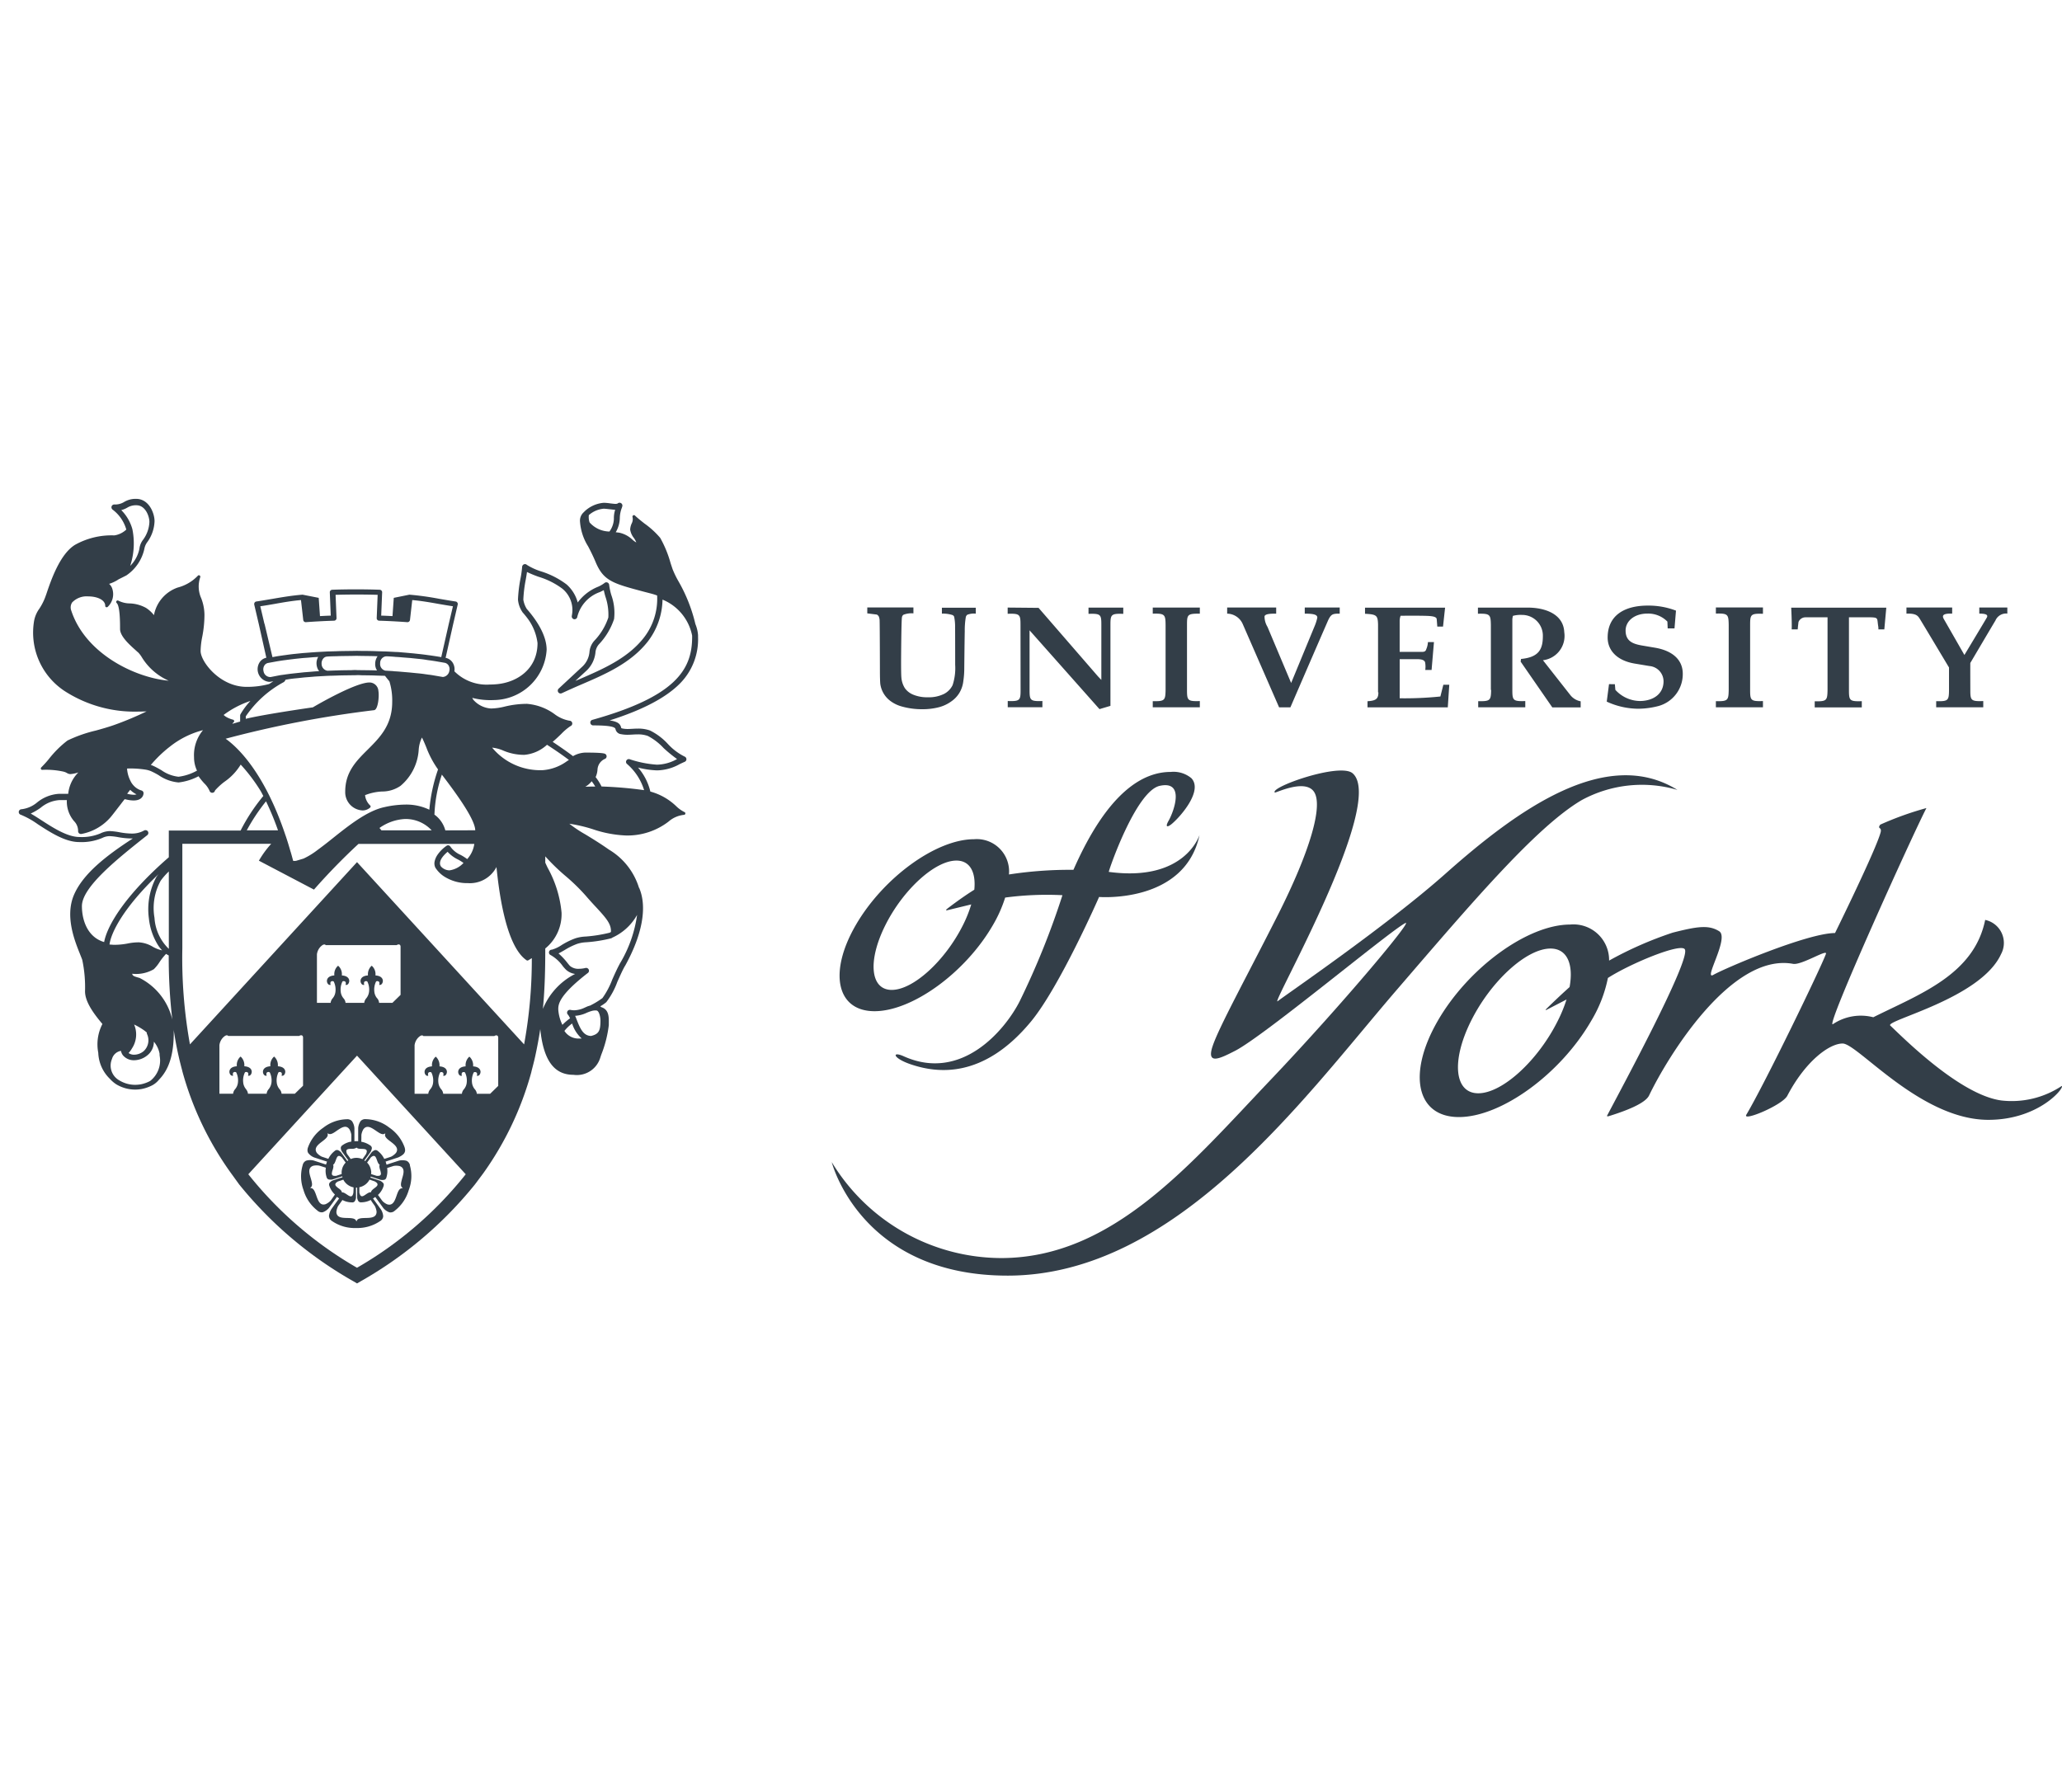
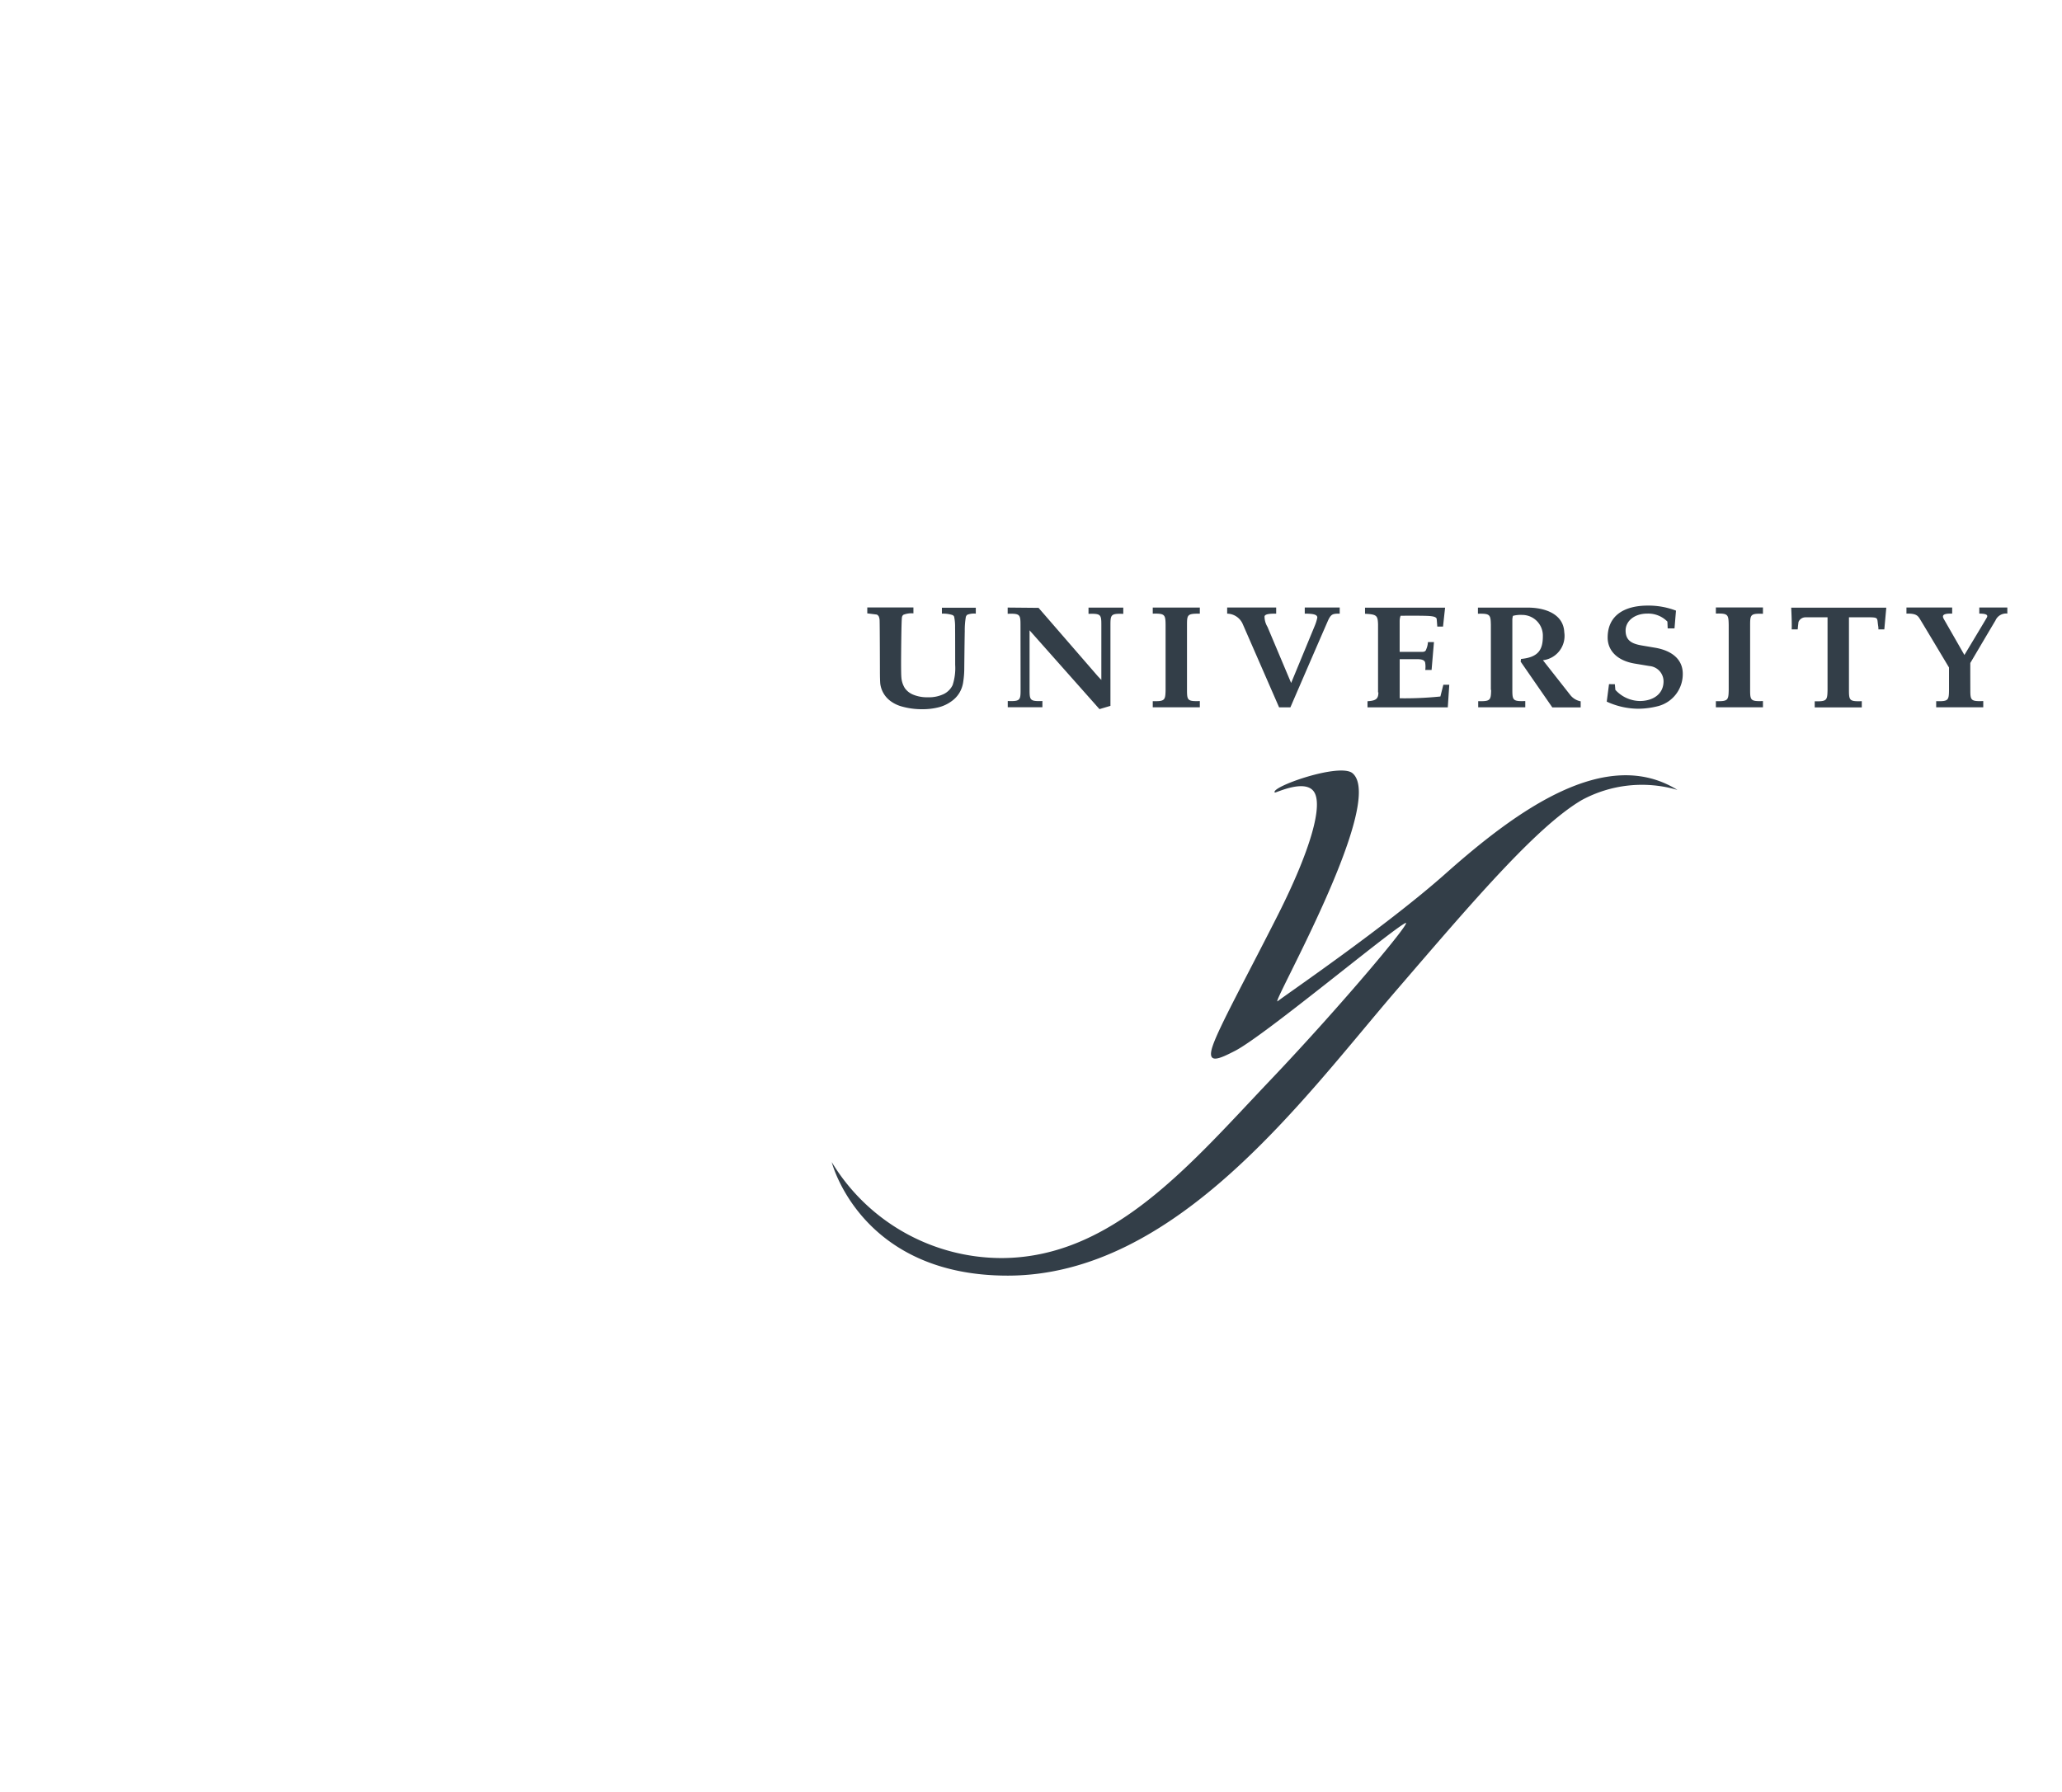
<svg xmlns="http://www.w3.org/2000/svg" width="219" height="190.331" viewBox="0 0 219 190.331">
  <defs>
    <clipPath id="clip-path">
      <rect x="-2" y="-53" width="219" height="190.331" fill="none" />
    </clipPath>
  </defs>
  <g id="Scroll_Group_8" data-name="Scroll Group 8" transform="translate(2 53)" clip-path="url(#clip-path)" style="isolation: isolate">
    <g id="university-of-york" transform="translate(-201.172 -90.9)">
      <path id="Path_28312" data-name="Path 28312" d="M1106.955,207.248l-.241,1.856a8.049,8.049,0,0,0,3.366.755,8.641,8.641,0,0,0,2.15-.294,3.514,3.514,0,0,0,2.559-3.419c0-1.479-1.08-2.433-2.884-2.758l-1.3-.22c-1.028-.168-1.888-.419-1.888-1.615,0-1.028.965-1.8,2.3-1.8a2.853,2.853,0,0,1,2.139.849l.031.724h.724l.157-1.888a8.119,8.119,0,0,0-3.01-.535c-2.328,0-4.247.944-4.247,3.4,0,1.321.944,2.433,2.863,2.758l1.573.262a1.636,1.636,0,0,1,1.5,1.615c0,1.405-1.164,2.1-2.527,2.1a3.579,3.579,0,0,1-2.59-1.185l-.053-.6Zm-35.5,11.515c.073.073,2.989-1.395,4.059-.22,1.248,1.363-.377,6.6-3.754,13.277-3.272,6.471-6.208,11.809-6.9,13.864-.7,2.076.8,1.321,2.381.514,3.135-1.615,16.391-12.7,18.08-13.57.944-.493-6.68,8.62-14.168,16.507-8.589,9.019-16.874,19.076-28.766,19.076a21.11,21.11,0,0,1-17.985-10.194s3.031,12.06,18.678,12.06c17.923,0,31.451-18.866,41.246-30.256,7.939-9.218,14.829-17.356,19.7-20.24a13.4,13.4,0,0,1,10.193-1.1c-7.582-4.7-17.01,2.129-24.6,8.872-6.292,5.6-17.147,13-17.849,13.57-.923.734,11.567-21.058,7.96-24.2-1.321-1.185-8.862,1.479-8.264,2.045m77.794-19.013v-.65h-2.978v.65c.64,0,.975.1.8.419-.157.283-2.381,3.975-2.381,3.975s-1.961-3.429-2.181-3.807c-.2-.357-.168-.619.881-.587v-.65h-4.856v.65c1.153-.031,1.248.283,1.521.724s3,5,3,5v2.391c-.01,1.112-.084,1.217-1.363,1.185v.65h5v-.661c-1.3.042-1.374-.063-1.374-1.164,0,0-.01-2.727,0-2.884,0,0,2.454-4.163,2.664-4.5A1.231,1.231,0,0,1,1149.25,199.749Zm-104.8,8.1c0,1.112-.063,1.227-1.364,1.185v.661h3.681v-.661c-1.3.042-1.363-.073-1.363-1.185v-6.324l7.425,8.369,1.164-.346v-8.589c0-1.112.063-1.227,1.363-1.185v-.661h-3.692v.661c1.311-.042,1.363.073,1.363,1.185V206.8l-.367-.388-6.3-7.268-3.282-.031v.661c1.3-.042,1.363.073,1.363,1.185Zm15.4,0c-.021,1.112-.084,1.227-1.363,1.2v.65h5v-.661c-1.3.042-1.363-.073-1.363-1.185v-6.9c0-1.112.052-1.206,1.363-1.2v-.65h-5v.65c1.279-.031,1.353.094,1.363,1.2Zm10.823-6.691a2.153,2.153,0,0,1-.315-1.112c.052-.283.682-.294,1.238-.294v-.65H1066.4v.65a1.839,1.839,0,0,1,1.657,1.112l3.859,8.841h1.2s2.653-6.145,4-9.229c.325-.682.483-.724,1.238-.724v-.65h-3.712v.65c.975,0,1.332.115,1.332.419a4.6,4.6,0,0,1-.241.8l-2.538,6.146Zm11.777,6.953c0,.682-.241.891-1.154.944v.65h8.526l.157-2.4h-.629l-.315,1.248a37.2,37.2,0,0,1-4.321.189v-4.153h1.856c.294,0,.8.031.85.378a2.574,2.574,0,0,1,.01.766h.671l.252-2.957h-.64a2.164,2.164,0,0,1-.178.755c-.073.283-.294.283-.524.283h-2.3v-3.283a1.633,1.633,0,0,1,.1-.556c.461,0,2.527-.021,3.1.031.346.031.724.094.734.336.031.336.063.787.063.787h.608l.157-1.447.063-.566h-8.505v.65c1.227.063,1.353.168,1.384,1.122v7.226h.021Zm11.976-.262c-.021,1.112-.084,1.227-1.374,1.2v.65h5v-.661c-1.3.042-1.374-.073-1.374-1.185v-7.509a2.294,2.294,0,0,1,.063-.357,3.134,3.134,0,0,1,.965-.1,2.2,2.2,0,0,1,2.213,2.255c0,1.405-.44,2.244-2.318,2.423l-.042.283,3.366,4.866h3.01v-.65a1.823,1.823,0,0,1-1.122-.692l-2.884-3.671a2.6,2.6,0,0,0,2.265-2.968c-.084-1.972-2.087-2.622-3.87-2.622h-5.3v.65c1.29-.031,1.353.094,1.374,1.2v6.9Zm25.232,0c-.021,1.112-.084,1.227-1.363,1.2v.65h5v-.661c-1.3.042-1.363-.073-1.363-1.185v-6.9c0-1.112.063-1.227,1.363-1.185V199.1h-5v.65c1.29-.031,1.342.094,1.363,1.2Zm12.763-7.708h2.265c.881.021.724.1.839.881a1.659,1.659,0,0,1,.031.4h.629l.21-2.307h-10.1s.084,1.552.052,2.307h.64c.031-.388.052-.514.084-.787a.8.8,0,0,1,.724-.493h2.36v7.719c-.021,1.112-.084,1.227-1.363,1.2v.65h5v-.661c-1.3.042-1.363-.073-1.363-1.185v-7.719Zm-104.253-.409V199.1h4.9v.629a2.388,2.388,0,0,0-1.059.147.4.4,0,0,0-.157.262c-.073.315-.094,4.688-.094,4.688q0,1.369.031,1.7a2.494,2.494,0,0,0,.367,1.143,2.015,2.015,0,0,0,.9.7,3.865,3.865,0,0,0,1.542.273,3.648,3.648,0,0,0,1.72-.357,2.06,2.06,0,0,0,.912-.933,5.8,5.8,0,0,0,.273-2.171s0-3.671-.01-3.954a5.107,5.107,0,0,0-.1-1.143.33.33,0,0,0-.178-.178,3.186,3.186,0,0,0-1.122-.147v-.629h3.6v.629a1.971,1.971,0,0,0-.9.115.446.446,0,0,0-.157.231,8.319,8.319,0,0,0-.115,1.521c-.021.9-.052,3.9-.052,3.9a9.205,9.205,0,0,1-.1,1.395,3.134,3.134,0,0,1-.409,1.237,3.007,3.007,0,0,1-.87.923,3.944,3.944,0,0,1-1.321.619,6.9,6.9,0,0,1-1.772.21,7.815,7.815,0,0,1-2.2-.3,3.572,3.572,0,0,1-1.217-.608,2.722,2.722,0,0,1-1.028-1.762c-.021-.178-.042-.671-.042-1.458,0,0-.01-4.688-.031-5.254a1.209,1.209,0,0,0-.094-.482.577.577,0,0,0-.2-.189l-1-.126Z" transform="translate(-736.894 -96.674)" fill="#333e48" />
-       <path id="Path_28313" data-name="Path 28313" d="M572.89,378.024c-.063-.01,2.853-8.579,5.411-9.145,2.716-.6,1.5,2.737.933,3.723-.388.682-.126.745.44.241.965-.849,3.22-3.492,1.982-4.782a2.966,2.966,0,0,0-2.181-.661c-2.821,0-6.617,1.93-10.34,10.4a42.44,42.44,0,0,0-6.848.493,3.431,3.431,0,0,0-3.712-3.744c-4.027,0-9.648,4.09-12.564,9.134s-2.013,9.134,2,9.134,9.648-4.09,12.564-9.134a14.108,14.108,0,0,0,1.311-2.936,33.309,33.309,0,0,1,6.083-.252,84.258,84.258,0,0,1-4.551,11.284c-1.521,2.989-6.146,8.61-12.322,5.82-1.269-.566-1.175.21.786.87,2.674.9,7.624,1.646,12.752-4.562,3.062-3.712,7.226-13.224,7.226-13.224s9.092.734,10.665-6.565c-.021,0-1.531,5-9.638,3.9Zm-23.051,12.532c-2.276,0-2.58-3.073-.682-6.869s5.275-6.869,7.551-6.869c1.437,0,2.087,1.227,1.9,3.094-1.489.933-2.894,2.035-2.894,2.035-.157.126-.126.189.063.136l2.506-.608a13.572,13.572,0,0,1-.881,2.2c-1.909,3.807-5.286,6.88-7.561,6.88ZM674.1,400.76a9.592,9.592,0,0,1-6.4,1.542c-4.373-.577-10.382-6.607-11.809-7.96-.577-.556,9.617-2.863,11.767-7.593a2.5,2.5,0,0,0-1.688-3.629c-1.185,5.831-6.974,7.886-11.882,10.34a5.32,5.32,0,0,0-4.289.734c-.923.587,8.505-20.219,9.931-22.956A33.848,33.848,0,0,0,654.826,373c-.357.5.189.21.042.808-.472,1.825-4.845,10.707-4.845,10.707-2.936,0-11.767,3.775-12.91,4.436s1.72-3.922.608-4.625-2.339-.514-4.94.147a39.228,39.228,0,0,0-6.754,2.968,3.783,3.783,0,0,0-4.142-3.828c-4.5,0-10.791,4.572-14.053,10.225s-2.255,10.225,2.244,10.225,10.791-4.572,14.053-10.225a14.232,14.232,0,0,0,1.772-4.551c2.36-1.521,7.75-3.754,8.17-3.041.661,1.1-6.88,15.039-8.264,17.681-.021.042.053.084.21.031,1.73-.535,3.849-1.332,4.258-2.192,1.93-4.027,8.7-15.185,15.29-13.979.9.168,3.692-1.625,3.492-1.059-.493,1.395-6.45,13.707-8.453,17.084-.461.776,3.828-1.007,4.352-2.014,1.919-3.671,4.457-5.548,5.873-5.548,1.6,0,8.274,8.107,15.479,8.107C671.711,404.357,674.437,400.907,674.1,400.76Zm-61.969.776c-2.538,0-2.884-3.44-.766-7.687s5.894-7.687,8.442-7.687c1.762,0,2.464,1.657,2.024,4.09-1.3,1.164-2.454,2.307-2.454,2.307-.136.136-.115.178.063.084l2.066-1.07a15.154,15.154,0,0,1-.933,2.276C618.457,398.086,614.681,401.536,612.133,401.536Zm-113.461,7.635a.663.663,0,0,0-.357-.461,1.627,1.627,0,0,0-.808-.021s-1.038.336-1.321.43c-.021-.063-.042-.136-.063-.21a.512.512,0,0,0-.042-.115l1.363-.451c.042-.021.514-.231.64-.482a.571.571,0,0,0,.073-.283,1.161,1.161,0,0,0-.052-.294,4.276,4.276,0,0,0-1.625-2.1,4.22,4.22,0,0,0-2.5-.9.663.663,0,0,0-.545.2,1.524,1.524,0,0,0-.262.755v1.384h-.2a1.34,1.34,0,0,0-.2.01v-1.384a1.493,1.493,0,0,0-.262-.755.663.663,0,0,0-.545-.2,4.22,4.22,0,0,0-2.5.9,4.276,4.276,0,0,0-1.626,2.1.828.828,0,0,0-.052.294.571.571,0,0,0,.073.283,1.476,1.476,0,0,0,.64.482s1.112.367,1.363.44c-.01.042-.031.073-.042.115-.021.063-.042.136-.063.2l-1.321-.43a1.471,1.471,0,0,0-.8.021.663.663,0,0,0-.357.461,4.209,4.209,0,0,0,.084,2.653,4.272,4.272,0,0,0,1.489,2.192.653.653,0,0,0,.556.168,1.543,1.543,0,0,0,.661-.461s.682-.933.849-1.175c.031.021.063.052.094.073s.094.063.136.094c-.2.273-.839,1.154-.839,1.164a1.734,1.734,0,0,0-.241.692.179.179,0,0,0,.01.073.667.667,0,0,0,.325.482,4.234,4.234,0,0,0,2.548.734,4.306,4.306,0,0,0,2.548-.734.649.649,0,0,0,.325-.482v-.073a1.584,1.584,0,0,0-.241-.692s-.629-.87-.839-1.154c.052-.031.094-.063.147-.094.031-.021.063-.052.094-.073.2.273.849,1.175.849,1.175a1.476,1.476,0,0,0,.661.461.653.653,0,0,0,.556-.168,4.271,4.271,0,0,0,1.489-2.192,4.158,4.158,0,0,0,.115-2.653Zm-5.16-3.2a1.643,1.643,0,0,1,.21-.608c.378-.514.881-.157,1.332.147.336.231.661.461.9.336l.1-.052-.021.126c0,.021-.01.031-.01.052,0,.252.294.472.6.7.325.252.682.524.682.86a.587.587,0,0,1-.136.357,1.676,1.676,0,0,1-.514.388s-.535.178-.713.231a2.33,2.33,0,0,0-.692-.849.346.346,0,0,0-.3-.084.967.967,0,0,0-.367.252s-.346.482-.661.912l-.094-.063c.315-.43.661-.912.661-.912a1.089,1.089,0,0,0,.136-.388v-.042a.367.367,0,0,0-.178-.262,2.368,2.368,0,0,0-.944-.388c.01-.2.01-.713.01-.713Zm1.038,3.87a1.547,1.547,0,0,0-.43-.944c.168-.231.378-.524.378-.524a.713.713,0,0,1,.241-.168c.231-.073.315.115.43.44.073.2.147.409.294.482a.389.389,0,0,0-.042.157,1.427,1.427,0,0,0,.084.4,1.8,1.8,0,0,1,.084.378.214.214,0,0,1-.168.231,1.035,1.035,0,0,1-.3.01s-.325-.1-.577-.189c0-.042.01-.084.01-.126a.347.347,0,0,0,0-.147Zm-1.017-2.4c.346.011.556.031.556.273a.919.919,0,0,1-.084.283s-.21.3-.378.535a1.664,1.664,0,0,0-.608-.136H493a1.518,1.518,0,0,0-.619.126c-.168-.241-.388-.535-.388-.535a.832.832,0,0,1-.084-.283c0-.241.21-.262.556-.273a.862.862,0,0,0,.545-.126C493.1,407.43,493.324,407.44,493.533,407.44Zm-4.226.829a1.677,1.677,0,0,1-.514-.388c-.367-.514.115-.891.545-1.216.325-.252.64-.493.6-.755l-.021-.126.1.052c.241.126.566-.094.9-.336.451-.3.954-.661,1.321-.147a1.608,1.608,0,0,1,.21.6v.713a2.172,2.172,0,0,0-.944.388.367.367,0,0,0-.178.262v.042a.818.818,0,0,0,.136.388l.661.912c-.031.021-.063.042-.1.073-.315-.43-.661-.912-.661-.912a.863.863,0,0,0-.367-.252.346.346,0,0,0-.3.084,2.33,2.33,0,0,0-.692.849l-.692-.231Zm2.108,1.846c-.252.084-.577.189-.577.189a.969.969,0,0,1-.294-.01.214.214,0,0,1-.168-.231,1.308,1.308,0,0,1,.084-.378,1.428,1.428,0,0,0,.084-.4.273.273,0,0,0-.042-.157c.147-.073.22-.283.294-.482.115-.325.2-.514.43-.44a.713.713,0,0,1,.241.168s.21.294.378.524a1.526,1.526,0,0,0-.409.808,1.194,1.194,0,0,0-.021.273Zm-1.175,2.831a1.643,1.643,0,0,1-.524.367c-.6.2-.808-.388-.986-.9-.136-.388-.273-.766-.535-.8l-.115-.021.084-.084c.2-.189.084-.566-.031-.965-.157-.524-.336-1.112.273-1.311a1.62,1.62,0,0,1,.64-.01s.472.147.692.22a2.193,2.193,0,0,0,.073.986.373.373,0,0,0,.189.252.945.945,0,0,0,.451.01l1.028-.336c.01.031.021.073.031.1-.493.157-1.028.336-1.028.336a.875.875,0,0,0-.357.273.363.363,0,0,0-.01.315,2.166,2.166,0,0,0,.587.912C490.555,412.505,490.24,412.956,490.24,412.946Zm.839-1.321c-.2-.157-.336-.273-.336-.4a.312.312,0,0,1,.052-.147.853.853,0,0,1,.241-.178s.315-.1.556-.189a1.584,1.584,0,0,0,1.091.818c0,.252-.021.566-.021.566a.964.964,0,0,1-.094.283c-.147.2-.325.094-.608-.1-.178-.115-.357-.241-.514-.21C491.425,411.887,491.258,411.75,491.079,411.624Zm3.859,1.877a1.718,1.718,0,0,1,.189.619c0,.629-.619.65-1.164.661-.409.01-.807.021-.923.262l-.052.1-.052-.1c-.126-.241-.514-.252-.923-.262-.545-.01-1.154-.031-1.154-.661a1.719,1.719,0,0,1,.189-.619s.336-.461.451-.629a2.192,2.192,0,0,0,1,.252.329.329,0,0,0,.294-.1.836.836,0,0,0,.147-.419v-1.049h.126V412.6a.778.778,0,0,0,.147.419.353.353,0,0,0,.294.1,2.192,2.192,0,0,0,1-.252C494.634,413.093,494.939,413.5,494.939,413.5Zm-.052-1.877c-.168.126-.336.262-.357.43-.168-.031-.346.094-.524.21-.283.2-.461.3-.608.1a1.076,1.076,0,0,1-.1-.283v-.566a1.581,1.581,0,0,0,1.08-.808c.252.084.556.189.556.189a1.135,1.135,0,0,1,.241.178.278.278,0,0,1,.052.147C495.232,411.352,495.1,411.467,494.886,411.624Zm2.936-.1.084.084-.126.021c-.273.042-.4.409-.535.8-.178.514-.388,1.091-.986.9a1.523,1.523,0,0,1-.524-.367l-.461-.629a2.166,2.166,0,0,0,.587-.912.521.521,0,0,0,.031-.168.322.322,0,0,0-.042-.157.948.948,0,0,0-.357-.273s-.535-.178-1.017-.336c.01-.031.021-.073.031-.1l1.028.336a.945.945,0,0,0,.451-.01.345.345,0,0,0,.189-.252,2.2,2.2,0,0,0,.073-.986c.21-.073.682-.22.682-.22a1.621,1.621,0,0,1,.64.01c.6.2.43.787.273,1.311-.1.388-.22.755-.021.954Z" transform="translate(-255.957 -247.503)" fill="#333e48" />
-       <path id="Path_28314" data-name="Path 28314" d="M224.572,163.713a42.508,42.508,0,0,0,12.165,10.309l.357.21.357-.21a42.507,42.507,0,0,0,12.165-10.309l.87-1.164A33.753,33.753,0,0,0,255.6,151.8l.031-.147c.1-.378.2-.766.294-1.154l.084-.367c.22-1.007.4-1.982.545-2.936v.052c.346,3.293,1.468,4.824,3.524,4.824a2.6,2.6,0,0,0,2.842-1.8c.031-.094.073-.231.136-.4a12.43,12.43,0,0,0,.776-3.083V146.6c.01-.692.01-1.468-.808-1.72a.732.732,0,0,0-.1-.084,4.055,4.055,0,0,0,.64-.44,8.083,8.083,0,0,0,1.175-2.16c.252-.556.5-1.133.755-1.594a.676.676,0,0,1,.063-.1c1.814-3.272,2.36-6.187,1.531-8.211,0-.01-.011-.021-.011-.031s-.031-.042-.042-.063a7.181,7.181,0,0,0-3.188-4.048c-.923-.65-1.8-1.185-2.506-1.615a13.424,13.424,0,0,1-1.7-1.133,15.552,15.552,0,0,1,2.506.587,12.416,12.416,0,0,0,3.5.661,7.158,7.158,0,0,0,4.52-1.468,2.967,2.967,0,0,1,1.646-.724.147.147,0,0,0,.147-.126.143.143,0,0,0-.094-.168,3.5,3.5,0,0,1-.891-.64,6.392,6.392,0,0,0-2.737-1.542c0-.021-.01-.042-.01-.063a5.971,5.971,0,0,0-1.29-2.485,9.251,9.251,0,0,0,2.014.3,5.079,5.079,0,0,0,2.4-.661c.178-.084.357-.168.545-.252a.293.293,0,0,0,.178-.283.308.308,0,0,0-.2-.273,6.1,6.1,0,0,1-1.783-1.353,6.461,6.461,0,0,0-1.888-1.416,3.665,3.665,0,0,0-1.248-.2c-.21,0-.409.01-.6.021s-.357.021-.524.021a2.749,2.749,0,0,1-.545-.052.419.419,0,0,1-.126-.042.122.122,0,0,1-.021-.073c-.1-.336-.273-.608-1.216-.745,3.524-1.122,5.967-2.412,7.456-3.912a6.654,6.654,0,0,0,1.93-4.95v-.2a3.847,3.847,0,0,0-.283-1.175,16.889,16.889,0,0,0-1.814-4.572,10.218,10.218,0,0,1-.6-1.237c-.073-.22-.157-.461-.231-.7a11.818,11.818,0,0,0-1.091-2.643,9.106,9.106,0,0,0-1.678-1.531c-.4-.315-.776-.619-1-.839a.144.144,0,0,0-.189-.021.15.15,0,0,0-.073.178.994.994,0,0,1-.094.692,1.793,1.793,0,0,0-.157.64,1.9,1.9,0,0,0,.388.881,2.044,2.044,0,0,1,.262.482,1.8,1.8,0,0,1-.4-.283,2.912,2.912,0,0,0-1.426-.755c-.126-.01-.241-.031-.357-.042A3.094,3.094,0,0,0,265,92.945a3.123,3.123,0,0,1,.22-1.112l.042-.136a.3.3,0,0,0-.126-.346.3.3,0,0,0-.367.031s-.042.042-.231.042c-.157,0-.357-.031-.556-.052a5.148,5.148,0,0,0-.682-.063,3.357,3.357,0,0,0-2.076.944c-.01.01-.01.01-.01.021l-.01.01a1.191,1.191,0,0,0-.43,1.038,5.683,5.683,0,0,0,.86,2.611c.252.482.535,1.038.818,1.72.839,1.972,1.846,2.234,5.16,3.115.241.063.493.126.766.2a5.473,5.473,0,0,1,.587.189,6.72,6.72,0,0,1-1.458,4.541c-1.72,2.16-4.321,3.282-6.848,4.373l-.378.157,1.206-1.112a3.088,3.088,0,0,0,.923-1.867,1.515,1.515,0,0,1,.357-.891,7.259,7.259,0,0,0,1.625-2.7,5.627,5.627,0,0,0-.3-2.569,6.921,6.921,0,0,1-.22-1.038.3.3,0,0,0-.5-.22,3.188,3.188,0,0,1-.692.4,4.986,4.986,0,0,0-2.15,1.667,3.892,3.892,0,0,0-1.185-1.919,8.888,8.888,0,0,0-2.706-1.384,6.32,6.32,0,0,1-1.51-.692.285.285,0,0,0-.325-.052.312.312,0,0,0-.178.273,10.544,10.544,0,0,1-.168,1.206,14.978,14.978,0,0,0-.273,2.255,2.77,2.77,0,0,0,.451,1.3c.01.021.021.031.031.052.178.2.378.44.587.724a5.489,5.489,0,0,1,1.007,2.548c0,2.779-2.192,4.195-4.373,4.373-.231.021-.461.031-.682.031a4.832,4.832,0,0,1-3.775-1.405,1.316,1.316,0,0,0-.178-.912,1.154,1.154,0,0,0-.734-.514h-.021l.787-3.513.5-2.15a.251.251,0,0,0-.042-.21.257.257,0,0,0-.178-.115c-.577-.084-1.164-.189-1.73-.283a30.894,30.894,0,0,0-3.157-.44.2.2,0,0,0-.084.01l-1.6.325-.136,1.94c-.4-.021-.8-.042-1.2-.052l.1-2.475a.253.253,0,0,0-.073-.189.263.263,0,0,0-.189-.084c-.839-.031-1.688-.042-2.517-.042s-1.678.01-2.517.042a.263.263,0,0,0-.189.084.253.253,0,0,0-.073.189l.1,2.475c-.378.01-.766.031-1.143.052l-.136-1.94-1.657-.325a.231.231,0,0,0-.084-.01c-1.059.084-2.129.262-3.157.44-.566.094-1.164.2-1.73.283a.257.257,0,0,0-.178.115.3.3,0,0,0-.042.21l.5,2.139.787,3.513h-.01a1.1,1.1,0,0,0-.724.514,1.354,1.354,0,0,0,1.028,2.045,1.162,1.162,0,0,0,.2-.021l.252-.042c-.136.084-.283.189-.451.294a8.941,8.941,0,0,1-2.4.3c-2.821,0-4.877-2.674-4.877-3.807a8.358,8.358,0,0,1,.178-1.531,12.3,12.3,0,0,0,.231-2.318,4.991,4.991,0,0,0-.346-1.762,3.049,3.049,0,0,1-.1-2.234.154.154,0,0,0-.063-.178.144.144,0,0,0-.189.021,4.5,4.5,0,0,1-2.139,1.258,3.849,3.849,0,0,0-2.527,2.936,3.4,3.4,0,0,0-.849-.776,3.845,3.845,0,0,0-1.73-.472,2.719,2.719,0,0,1-1.2-.294.155.155,0,0,0-.178.252c.357.336.357,2.1.357,2.758,0,.776,1,1.667,1.667,2.265.094.084.178.168.262.231a2.947,2.947,0,0,1,.388.514,6.338,6.338,0,0,0,2.853,2.485c-3.65-.336-8.862-2.9-10.351-7.446a.959.959,0,0,1,.094-.87,2.128,2.128,0,0,1,1.72-.64c.891,0,1.793.346,1.793,1.007a.135.135,0,0,0,.094.136.164.164,0,0,0,.168-.031,1.864,1.864,0,0,0,.472-1.972,1.118,1.118,0,0,0-.325-.472,3.877,3.877,0,0,0,1.028-.493c.073-.031.755-.378.8-.4a4.6,4.6,0,0,0,1.94-2.926,1.687,1.687,0,0,1,.315-.65,4.009,4.009,0,0,0,.745-2.192c0-.828-.577-2.37-1.961-2.37a2.372,2.372,0,0,0-1.258.325,1.815,1.815,0,0,1-1.059.273.307.307,0,0,0-.283.2.316.316,0,0,0,.094.336,4.024,4.024,0,0,1,1.468,2.129,2.373,2.373,0,0,1-1.269.619,7.949,7.949,0,0,0-4.174,1c-1.626,1-2.569,3.8-3.073,5.3l-.01.021a6.141,6.141,0,0,1-.713,1.468,3.222,3.222,0,0,0-.545,1.237,7.43,7.43,0,0,0,3.22,7.5,13.7,13.7,0,0,0,7.771,2.192c.315,0,.629-.01.944-.021a34.532,34.532,0,0,1-3.513,1.468c-.545.189-1.227.388-1.877.566a14.5,14.5,0,0,0-3.01,1.059,10.963,10.963,0,0,0-1.982,1.972,11.412,11.412,0,0,1-.8.881.169.169,0,0,0-.042.168.148.148,0,0,0,.147.094,8.6,8.6,0,0,1,2.2.178,1.343,1.343,0,0,1,.419.157.7.7,0,0,0,.378.115,3.371,3.371,0,0,0,.839-.178,3.714,3.714,0,0,0-1.08,2.276h-1a4.068,4.068,0,0,0-2.3.912,3.146,3.146,0,0,1-1.657.724.3.3,0,0,0-.294.262.3.3,0,0,0,.22.325,8.829,8.829,0,0,1,1.793,1c1.3.849,2.915,1.9,4.394,1.9a5.586,5.586,0,0,0,2.465-.44,1.8,1.8,0,0,1,.776-.189,6.067,6.067,0,0,1,.87.1,8.373,8.373,0,0,0,1.405.147h.189c-2.748,1.783-5.307,3.733-6.271,6.041-.933,2.255.094,4.824.65,6.208.1.262.2.493.252.65a14.029,14.029,0,0,1,.294,3.335c0,1.122.923,2.381,1.846,3.471a4.713,4.713,0,0,0-.44,3.062,4.055,4.055,0,0,0,1.237,2.769,3.091,3.091,0,0,0,.262.262,3.278,3.278,0,0,0,.388.3c.011.01.021.01.031.021a3.908,3.908,0,0,0,1.993.556,4.068,4.068,0,0,0,.7-.063,4.222,4.222,0,0,0,1.175-.419.01.01,0,0,0,.01-.01c.01-.01.021-.01.031-.021h.01a2.43,2.43,0,0,0,.619-.545c1.059-1.091,1.563-2.653,1.563-5.034a2.371,2.371,0,0,0-.01-.273c.136.9.3,1.825.514,2.769l.084.367c.094.388.189.766.294,1.154l.031.136a33.753,33.753,0,0,0,5.118,10.749Zm39.8-70.736a2.416,2.416,0,0,1-.472,1.384,2.873,2.873,0,0,1-2.108-.965,1.765,1.765,0,0,1-.084-.755V92.62a2.746,2.746,0,0,1,1.573-.682c.178,0,.4.031.608.052s.419.052.619.063A2.81,2.81,0,0,0,264.371,92.976Zm-52.321-.891a2.451,2.451,0,0,0,.64-.262,1.731,1.731,0,0,1,.975-.252c.954,0,1.374,1.175,1.374,1.772a3.418,3.418,0,0,1-.661,1.877,1.921,1.921,0,0,0-.4.965A3.549,3.549,0,0,1,213,98.01a7.639,7.639,0,0,0,.231-3.9A4.625,4.625,0,0,0,212.05,92.085Zm-.126,7.352a.23.23,0,0,1-.052.031A.23.23,0,0,1,211.925,99.437Zm37.722,26.658h0l-3.178.01a3.016,3.016,0,0,0-1.164-1.678c0-.021.011-.031.011-.052a14.9,14.9,0,0,1,.787-4.195,1.189,1.189,0,0,0,.1.136C247.487,122.015,249.616,124.868,249.647,126.095Zm-8.683-16.905-.86-.052a.715.715,0,0,1-.556-.787.708.708,0,0,1,.619-.734h.01c.1-.01.86.042.912.052l.1.01c.189.01.388.021.608.042l.378.031.556.042.807.084c.325.031.619.063.912.115.126.021.262.042.378.052.22.031.43.063.619.094l.975.168a.637.637,0,0,1,.388.273.781.781,0,0,1,.084.6.772.772,0,0,1-.661.629.394.394,0,0,1-.1-.01l-.912-.157c-.178-.031-.378-.063-.587-.084-.115-.021-.241-.031-.357-.052-.283-.042-.587-.073-.881-.1l-.724-.073-.608-.052-.367-.031c-.21-.021-.419-.031-.6-.042l-.136-.01Zm-13.707-5.023-.44-1.867c.493-.073.986-.157,1.468-.241.933-.168,1.9-.336,2.853-.419l.241,2.118a.266.266,0,0,0,.283.231c.986-.073,1.993-.126,2.989-.157a.263.263,0,0,0,.189-.084.253.253,0,0,0,.073-.189l-.1-2.475c.745-.021,1.5-.031,2.234-.031s1.489.01,2.234.031l-.1,2.475a.253.253,0,0,0,.073.189.263.263,0,0,0,.189.084q1.494.047,2.989.157a.273.273,0,0,0,.283-.231l.241-2.118c.954.084,1.919.252,2.853.419.482.084.975.168,1.468.241l-.44,1.867-.8,3.534-.44-.073q-.3-.047-.629-.094c-.126-.021-.252-.031-.378-.052-.3-.042-.629-.084-.944-.115l-.577-.063-.808-.073-.378-.031c-.22-.021-.44-.042-.629-.042l-.975-.052h-.063s-.1-.01-.283-.01l-.7-.021c-.461-.021-1.028-.031-1.636-.031l-.524-.01-.524.01c-.608.01-1.175.01-1.636.031l-.7.021c-.178,0-.273.01-.273.01h-.073l-.975.052c-.2.01-.409.031-.629.042l-.378.031-.577.042-.808.084c-.315.031-.64.073-.933.115-.126.021-.252.031-.378.052q-.346.047-.629.094l-.451.084-.839-3.534Zm11.955,4.95h-.084c-.44-.021-.986-.021-1.563-.031-.178,0-.357,0-.535-.01s-.357,0-.524.01c-.577.01-1.122.01-1.563.031h-.084l-.912.031a.739.739,0,0,1-.619-.724.812.812,0,0,1,.189-.587.57.57,0,0,1,.346-.189h.021c.2-.031,1.007-.042,1.007-.042h.01c.451-.021,1.017-.021,1.615-.031l.514-.011.524.011c.6.01,1.164.01,1.626.031h.094a1.412,1.412,0,0,0-.252.755A1.252,1.252,0,0,0,239.212,109.116Zm-11.295.7a.729.729,0,0,1-.755-.619.781.781,0,0,1,.084-.6.6.6,0,0,1,.378-.273l.975-.178c.189-.031.388-.063.608-.094.126-.021.252-.031.388-.052.294-.042.6-.073.912-.115l.8-.084.566-.042.378-.031c.22-.021.43-.031.619-.042l.1-.01a1.329,1.329,0,0,0-.178.776,1.4,1.4,0,0,0,.273.745h-.084c-.189.01-.388.021-.6.042l-.367.031-.545.042-.776.084c-.294.031-.6.063-.881.1-.126.021-.252.031-.367.052-.21.031-.409.052-.587.084Zm1.405.524a.253.253,0,0,0,.1-.1l.094-.147c.115-.01.231-.031.346-.052.273-.042.556-.073.86-.1l.776-.084.545-.042.378-.031c.21-.021.409-.031.587-.042l.944-.052h.073s.094-.01.252-.01l.692-.021c.43-.021.975-.021,1.542-.031.178,0,.357,0,.524-.01s.357,0,.535.01c.577.01,1.112.01,1.542.031l.682.021c.147,0,.231.01.241.01h.031c.1.136.252.325.461.577a6.786,6.786,0,0,1,.3,2.192c0,2.475-1.321,3.786-2.59,5.055-1.238,1.227-2.4,2.391-2.4,4.478a1.936,1.936,0,0,0,1.825,1.993,1.2,1.2,0,0,0,.818-.3.153.153,0,0,0,0-.231,1.749,1.749,0,0,1-.535-1.091,5.647,5.647,0,0,1,1.793-.388,3.436,3.436,0,0,0,1.972-.6,5.443,5.443,0,0,0,1.93-3.8,3.511,3.511,0,0,1,.346-1.332c.178.346.315.682.461,1.038a10.193,10.193,0,0,0,1.248,2.349,17.744,17.744,0,0,0-.923,4.279,5.643,5.643,0,0,0-2.538-.545,10.48,10.48,0,0,0-2.244.273c-1.814.388-3.754,1.93-5.464,3.293-.587.472-1.154.912-1.688,1.3l-.01.01a7.822,7.822,0,0,1-1.416.86l-.8.241c-.042,0-.094.01-.136.01a.848.848,0,0,1-.168-.01c-.084-.315-.168-.629-.262-.944,0-.01,0-.01-.01-.021-.168-.587-.346-1.175-.535-1.73,0-.01,0-.01-.01-.021-2.265-6.764-5.149-9.4-6.355-10.256a114.017,114.017,0,0,1,15.752-3.031.194.194,0,0,0,.073-.021c.367-.147.5-1.479.4-2.024a.955.955,0,0,0-.944-.9c-1.468,0-5.506,2.339-6.02,2.643-.6.084-5.286.766-7.121,1.217v-.262a11.4,11.4,0,0,1,4.038-3.639Zm15.7,15.762h-5.338c-.063-.084-.136-.168-.21-.252a5.128,5.128,0,0,1,2.7-.954A3.772,3.772,0,0,1,245.022,126.105Zm-16.318,0H225.38a20.043,20.043,0,0,1,2.045-3.083A29.544,29.544,0,0,1,228.7,126.105Zm-2.936-13.749a7.782,7.782,0,0,0-1.049,1.405.342.342,0,0,0-.042.147v.64c-.294.084-.566.168-.829.241a.693.693,0,0,1,.147-.178.134.134,0,0,0,.042-.147.16.16,0,0,0-.115-.115,2.874,2.874,0,0,1-.5-.178,1.724,1.724,0,0,1-.5-.325A10.064,10.064,0,0,1,225.768,112.357Zm-8.579,4.877a9.394,9.394,0,0,1,3.545-1.772,4.13,4.13,0,0,0-.954,2.873,3.3,3.3,0,0,0,.315,1.426,5.413,5.413,0,0,1-1.961.65,3.855,3.855,0,0,1-1.814-.692c-.294-.168-.587-.336-.891-.472a1.3,1.3,0,0,0-.241-.084,13.332,13.332,0,0,1,2-1.93Zm-6.387,21c.157-1.248,1.468-3.912,5.233-7.5a2.215,2.215,0,0,0-.283.378,7.234,7.234,0,0,0-.766,4.352,6.673,6.673,0,0,0,.965,2.832,3.426,3.426,0,0,0,.44.556,3.389,3.389,0,0,1-.986-.378,3.237,3.237,0,0,0-1.479-.472,5.819,5.819,0,0,0-1.206.126,7.485,7.485,0,0,1-1.479.136l-.44-.031Zm6.3.461a4.991,4.991,0,0,1-1.521-3.293,6.023,6.023,0,0,1,.661-3.954,7.484,7.484,0,0,1,.86-.975Zm-3.692,8.033a7.005,7.005,0,0,1,1.059.619,3.413,3.413,0,0,1,.3.241.3.3,0,0,0,.01.136,1.571,1.571,0,0,1-.336,1.825,1.612,1.612,0,0,1-1.017.388.986.986,0,0,1-.6-.178,2.5,2.5,0,0,0,.357-.482A2.691,2.691,0,0,0,213.414,146.723Zm1.709,6a3.523,3.523,0,0,1-1,.357,3.817,3.817,0,0,1-.587.052,3.222,3.222,0,0,1-1.667-.461,1.8,1.8,0,0,1-.8-2.286,1.188,1.188,0,0,1,.954-.86,1.128,1.128,0,0,0,.21.472,1.508,1.508,0,0,0,1.2.524,2.266,2.266,0,0,0,1.384-.514,1.834,1.834,0,0,0,.7-1.458,2.752,2.752,0,0,1,.608,1.279,1.944,1.944,0,0,0,.01.231A2.749,2.749,0,0,1,215.123,152.722Zm-1.143-10.949-.147-.042c-.43-.126-.577-.178-.619-.4a3.707,3.707,0,0,0,2.3-.482,4.226,4.226,0,0,0,.6-.745,6.137,6.137,0,0,1,.7-.881c.094.063.189.115.283.168a56.718,56.718,0,0,0,.378,6.806A6.656,6.656,0,0,0,213.98,141.773Zm3.125-15.668v2.853c-4.562,3.964-6.534,7.194-6.869,9.008-1.73-.5-2.36-2.276-2.36-3.817,0-2.045,3.849-5.086,6.943-7.54a.3.3,0,0,0,.063-.4.31.31,0,0,0-.4-.094,2.612,2.612,0,0,1-1.353.325,7.484,7.484,0,0,1-1.311-.147,7.048,7.048,0,0,0-.965-.115,2.324,2.324,0,0,0-1,.241,5.064,5.064,0,0,1-2.234.388c-1.3,0-2.832-1-4.069-1.8-.4-.262-.776-.5-1.112-.692a6.343,6.343,0,0,0,1.059-.619,3.461,3.461,0,0,1,1.961-.808h.818a3.2,3.2,0,0,0,.766,2.234,1.474,1.474,0,0,1,.43,1.07.3.3,0,0,0,.1.22.332.332,0,0,0,.241.073,5.4,5.4,0,0,0,3.1-1.772c.273-.325.65-.828,1.1-1.405.126-.168.262-.346.409-.524.891.231,1.489.178,1.8-.157a.72.72,0,0,0,.2-.493.3.3,0,0,0-.231-.273,1.838,1.838,0,0,1-.881-.587,1.758,1.758,0,0,1-.283-.44,3.318,3.318,0,0,1-.357-1.3,10.21,10.21,0,0,1,2.076.136,2.921,2.921,0,0,1,.451.136,8.16,8.16,0,0,1,.839.44,4.364,4.364,0,0,0,2.108.766,5.98,5.98,0,0,0,2.118-.661,6.8,6.8,0,0,0,.608.755,2.481,2.481,0,0,1,.566.808.3.3,0,0,0,.577-.052,6.941,6.941,0,0,1,.986-.912,5.985,5.985,0,0,0,1.741-1.835,18.184,18.184,0,0,1,2.129,2.821c.094.168.178.336.273.514a19.586,19.586,0,0,0-2.412,3.67h-7.645Zm-4.426-3.891c.1-.136.22-.283.325-.42a2.462,2.462,0,0,0,.671.482.889.889,0,0,1-.3.042A2.706,2.706,0,0,1,212.68,122.215Zm12.627,31.378a1.284,1.284,0,0,1-.3-.713,1.944,1.944,0,0,1,.178-1.059.134.134,0,0,1,.115-.052.256.256,0,0,1,.21.073.282.282,0,0,1,.031.231l-.021.094h.094c.157,0,.294-.2.3-.419,0-.126-.052-.535-.787-.587v-.031a1.23,1.23,0,0,0-.357-.965l-.042-.031-.042.031a1.2,1.2,0,0,0-.357.965v.031c-.734.052-.787.461-.787.587,0,.22.147.419.3.419h.094l-.021-.094a.335.335,0,0,1,.031-.231.243.243,0,0,1,.21-.073.168.168,0,0,1,.115.052,1.944,1.944,0,0,1,.178,1.059,1.284,1.284,0,0,1-.3.713.88.88,0,0,0-.21.44v.042h-1.458v-5.16a1.421,1.421,0,0,1,.44-.86l.115-.094c.168-.115.3-.115.378-.021h7.54a.363.363,0,0,1,.21-.073c.094,0,.2.063.2.241v5.118l-.87.849h-1.416v-.042a.843.843,0,0,0-.21-.44,1.284,1.284,0,0,1-.3-.713,1.944,1.944,0,0,1,.178-1.059.134.134,0,0,1,.115-.052.256.256,0,0,1,.21.073.282.282,0,0,1,.031.231l-.021.094h.094c.157,0,.294-.2.3-.419,0-.126-.052-.535-.786-.587v-.031a1.23,1.23,0,0,0-.357-.965l-.042-.031-.042.031a1.2,1.2,0,0,0-.357.965v.031c-.734.052-.787.461-.787.587,0,.22.147.419.3.419h.094l-.021-.094a.335.335,0,0,1,.031-.231.243.243,0,0,1,.21-.073.168.168,0,0,1,.115.052,1.944,1.944,0,0,1,.178,1.059,1.363,1.363,0,0,1-.3.713.881.881,0,0,0-.21.44v.042h-1.993v-.042a.88.88,0,0,0-.21-.44Zm11.788,18.971a40.753,40.753,0,0,1-11.546-9.931l11.546-12.6,11.546,12.6A40.588,40.588,0,0,1,237.094,172.564Zm2.139-28.62a1.284,1.284,0,0,1-.3-.713,1.944,1.944,0,0,1,.178-1.059.134.134,0,0,1,.115-.052.256.256,0,0,1,.21.073.282.282,0,0,1,.031.231l-.021.094h.094c.157,0,.294-.2.3-.419,0-.126-.052-.535-.787-.587v-.031a1.18,1.18,0,0,0-.357-.965l-.042-.031-.042.031a1.214,1.214,0,0,0-.357.965v.031c-.734.052-.787.461-.787.587,0,.22.147.419.3.419h.094l-.021-.094a.335.335,0,0,1,.031-.231.243.243,0,0,1,.21-.073.168.168,0,0,1,.115.052,1.945,1.945,0,0,1,.178,1.059,1.363,1.363,0,0,1-.3.713.88.88,0,0,0-.21.44v.042h-1.993v-.042a.843.843,0,0,0-.21-.44,1.284,1.284,0,0,1-.3-.713,1.944,1.944,0,0,1,.178-1.059.134.134,0,0,1,.115-.052.256.256,0,0,1,.21.073.282.282,0,0,1,.031.231l-.021.094h.094c.157,0,.294-.2.3-.419,0-.126-.052-.535-.786-.587v-.031a1.18,1.18,0,0,0-.357-.965l-.042-.031-.042.031a1.18,1.18,0,0,0-.357.965v.031c-.734.052-.787.461-.787.587,0,.22.147.419.3.419h.094l-.021-.094a.335.335,0,0,1,.031-.231.243.243,0,0,1,.21-.073.168.168,0,0,1,.115.052,1.944,1.944,0,0,1,.178,1.059,1.284,1.284,0,0,1-.3.713.88.88,0,0,0-.21.44v.042h-1.458v-5.16a1.421,1.421,0,0,1,.44-.86l.115-.094c.168-.115.3-.115.378-.021h7.54a.363.363,0,0,1,.21-.073c.094,0,.2.063.2.241v5.118l-.87.849h-1.416v-.042A.843.843,0,0,0,239.233,143.944Zm12.868,9.292-.87.849h-1.416v-.042a.843.843,0,0,0-.21-.44,1.284,1.284,0,0,1-.3-.713,1.944,1.944,0,0,1,.178-1.059.133.133,0,0,1,.115-.052.256.256,0,0,1,.21.073.282.282,0,0,1,.031.231l-.021.094h.094c.157,0,.294-.2.3-.419,0-.126-.052-.535-.787-.587v-.031a1.23,1.23,0,0,0-.357-.965l-.042-.031-.042.031a1.214,1.214,0,0,0-.357.965v.031c-.734.052-.787.461-.787.587,0,.22.147.419.3.419h.094l-.021-.094a.335.335,0,0,1,.031-.231.243.243,0,0,1,.21-.073.168.168,0,0,1,.115.052,1.944,1.944,0,0,1,.178,1.059,1.284,1.284,0,0,1-.3.713.88.88,0,0,0-.21.44v.042h-1.993v-.042a.843.843,0,0,0-.21-.44,1.284,1.284,0,0,1-.3-.713,1.944,1.944,0,0,1,.178-1.059.134.134,0,0,1,.115-.052.256.256,0,0,1,.21.073.282.282,0,0,1,.031.231l-.021.094h.094c.157,0,.294-.2.3-.419,0-.126-.052-.535-.787-.587v-.031a1.23,1.23,0,0,0-.357-.965l-.042-.031-.042.031a1.2,1.2,0,0,0-.357.965v.031c-.734.052-.787.461-.787.587,0,.22.147.419.3.419h.094l-.021-.094a.335.335,0,0,1,.031-.231.243.243,0,0,1,.21-.073.168.168,0,0,1,.115.052,1.944,1.944,0,0,1,.178,1.059,1.284,1.284,0,0,1-.3.713.88.88,0,0,0-.21.44v.042h-1.458v-5.16a1.421,1.421,0,0,1,.44-.86l.115-.094c.168-.115.3-.115.378-.021h7.54a.363.363,0,0,1,.21-.073c.094,0,.2.063.2.241v5.118Zm2.737-4.4-17.744-19.359-17.744,19.359a51.619,51.619,0,0,1-.808-10.246V127.532h9.439a10.192,10.192,0,0,0-1.227,1.657l-.084.136,5.852,3.073.073-.084a66.513,66.513,0,0,1,4.656-4.772h12.3a3.023,3.023,0,0,1-.755,1.615,5.093,5.093,0,0,0-.713-.451,2.6,2.6,0,0,1-1.07-.87.273.273,0,0,0-.189-.136.259.259,0,0,0-.231.052,3.778,3.778,0,0,0-.986,1,.01.01,0,0,1-.011.01v.01a1.982,1.982,0,0,0-.252.6,1.023,1.023,0,0,0,.01.535l.031.094a.62.62,0,0,0,.042.084,3.121,3.121,0,0,0,1.122,1.038,4.524,4.524,0,0,0,2.307.587A3.178,3.178,0,0,0,251.9,130c.22,2.108.9,8.369,3.209,9.91a.113.113,0,0,0,.084.021.246.246,0,0,0,.084-.021c.126-.073.252-.157.378-.231a49.98,49.98,0,0,1-.818,9.155ZM248.4,129.566a2.508,2.508,0,0,1-1.489.787,1.248,1.248,0,0,1-.912-.419l-.063-.126c-.136-.4.147-.891.776-1.426a3.546,3.546,0,0,0,1.1.818,4.647,4.647,0,0,1,.587.367Zm3.041-12.249a3.948,3.948,0,0,1,1.185.315,5.622,5.622,0,0,0,2.244.451,4.089,4.089,0,0,0,2.4-1.07c.891.577,1.678,1.122,2.328,1.615a2.5,2.5,0,0,0-.22.136,5,5,0,0,1-2.527.944,6.631,6.631,0,0,1-5.411-2.391Zm9.071,30.9a1.77,1.77,0,0,1-1.395-.808,4.236,4.236,0,0,1,.818-.787,3.592,3.592,0,0,0,1.017,1.594Zm2.433-1.919c0,1.059-.147,1.447-1,1.646-.786-.021-1.122-.7-1.5-1.667-.031-.084-.063-.168-.094-.241a1.54,1.54,0,0,0-.1-.231,3.389,3.389,0,0,0,1.238-.325c.115-.052.231-.094.346-.136.073-.021.136-.042.21-.063a1.33,1.33,0,0,1,.44-.042h.031C262.8,145.255,262.945,145.937,262.945,146.293Zm1.217-8.778a5.7,5.7,0,0,0,2.674-2.433,13.624,13.624,0,0,1-1.8,5.118.671.671,0,0,0-.063.115c-.262.482-.524,1.07-.776,1.636a8.482,8.482,0,0,1-1.038,1.961,8.456,8.456,0,0,1-1.248.766l-.052.031c-.031.01-.052.01-.084.021s-.042.01-.063.021-.073.021-.1.031-.031.01-.052.021-.073.031-.1.042c-.01.01-.031.01-.042.021s-.031.01-.042.021c-.031.01-.073.031-.1.042a2.714,2.714,0,0,1-1.1.283,1.962,1.962,0,0,1-.419-.042.3.3,0,0,0-.262.514c.021.021.031.042.052.063,0,.01.01.01.01.021s.031.042.042.063.01.01.01.021c.021.031.031.063.052.094,0,.01.01.01.01.021.01.031.031.052.042.084a.01.01,0,0,0,.01.01,5.842,5.842,0,0,0-.818.7,4.332,4.332,0,0,1-.44-1.636c0-.5,0-1.447,3.146-3.88a.292.292,0,0,0,.084-.367.3.3,0,0,0-.273-.168.2.2,0,0,0-.073.01,3,3,0,0,1-.661.084,1.369,1.369,0,0,1-.975-.3c-.073-.073-.178-.2-.3-.357a7.172,7.172,0,0,0-.923-.975c.2-.094.409-.22.65-.357a7.237,7.237,0,0,1,1.342-.661,3.661,3.661,0,0,1,.965-.168,15.17,15.17,0,0,0,2.674-.43c.01-.021.042-.031.063-.042Zm-2.685-4.363c.367.419.7.787,1.007,1.112,1.049,1.143,1.625,1.772,1.573,2.632a.784.784,0,0,0-.126.073,15.175,15.175,0,0,1-2.548.409,4.18,4.18,0,0,0-1.1.189,7.815,7.815,0,0,0-1.458.713,3.607,3.607,0,0,1-1.038.493.3.3,0,0,0-.126.577,4.008,4.008,0,0,1,1.279,1.164,3.9,3.9,0,0,0,.367.409,1.83,1.83,0,0,0,.944.43,7.238,7.238,0,0,0-3.419,3.712c.22-2.307.252-4.468.252-6.418a4.694,4.694,0,0,0,1.73-3.807,12.085,12.085,0,0,0-1.468-4.751c-.094-.189-.178-.378-.262-.556v-.671a22.153,22.153,0,0,0,2.139,2.076A20.557,20.557,0,0,1,261.477,133.153Zm-.147-11.683a2.265,2.265,0,0,0,.682-.587,4.831,4.831,0,0,1,.378.566C262.011,121.449,261.655,121.46,261.33,121.47Zm9.753-2.947a4.479,4.479,0,0,1-2.139.6,11.471,11.471,0,0,1-2.894-.577.294.294,0,0,0-.346.126.287.287,0,0,0,.052.367,5.964,5.964,0,0,1,1.825,2.79c-.052-.01-.094-.01-.147-.021a43.254,43.254,0,0,0-4.373-.367,5.887,5.887,0,0,0-.629-1,2.232,2.232,0,0,0,.2-.808,1.315,1.315,0,0,1,.807-1.133.288.288,0,0,0,.157-.22.306.306,0,0,0-.094-.262c-.084-.073-.189-.178-2.192-.178a2.8,2.8,0,0,0-1.279.378c-.619-.472-1.332-.965-2.16-1.521.336-.283.64-.577.912-.839a5.759,5.759,0,0,1,.975-.828.3.3,0,0,0,.189-.336.3.3,0,0,0-.294-.241,3.675,3.675,0,0,1-1.584-.7,5.742,5.742,0,0,0-2.926-1.091,10,10,0,0,0-2.381.294,6.5,6.5,0,0,1-1.437.2,2.72,2.72,0,0,1-1.793-.828.882.882,0,0,1-.2-.3,7.806,7.806,0,0,0,2.318.231,5.684,5.684,0,0,0,5.579-5.338c0-1.6-1.143-3.241-2.108-4.342a2.587,2.587,0,0,1-.367-.986,14.087,14.087,0,0,1,.262-2.15q.079-.44.126-.787a11.647,11.647,0,0,0,1.248.514,8.131,8.131,0,0,1,2.506,1.258,2.926,2.926,0,0,1,1.017,2.821l-.01.063a.306.306,0,0,0,.22.357.3.3,0,0,0,.357-.22l.01-.052a3.755,3.755,0,0,1,2.4-2.611c.147-.073.283-.136.409-.2.042.2.094.419.168.671a5.9,5.9,0,0,1,.315,2.234,6.543,6.543,0,0,1-1.468,2.444,2.036,2.036,0,0,0-.535,1.217,2.418,2.418,0,0,1-.745,1.542l-2.527,2.349a.3.3,0,0,0-.042.388.3.3,0,0,0,.378.1c.65-.3,1.311-.6,2.014-.9,2.59-1.112,5.265-2.265,7.079-4.541a7.508,7.508,0,0,0,1.6-4.5,5.23,5.23,0,0,1,3.146,3.828v.157c0,3.492-1.814,6.324-10.6,8.788a.289.289,0,0,0-.21.325.3.3,0,0,0,.294.262c2.265,0,2.349.273,2.381.409a.669.669,0,0,0,.587.524,3.319,3.319,0,0,0,.671.063c.189,0,.378-.01.556-.021s.378-.021.566-.021a3.015,3.015,0,0,1,1.049.168,6.149,6.149,0,0,1,1.678,1.29,14.842,14.842,0,0,0,1.426,1.164Z" transform="translate(0)" fill="#333e48" />
    </g>
  </g>
</svg>